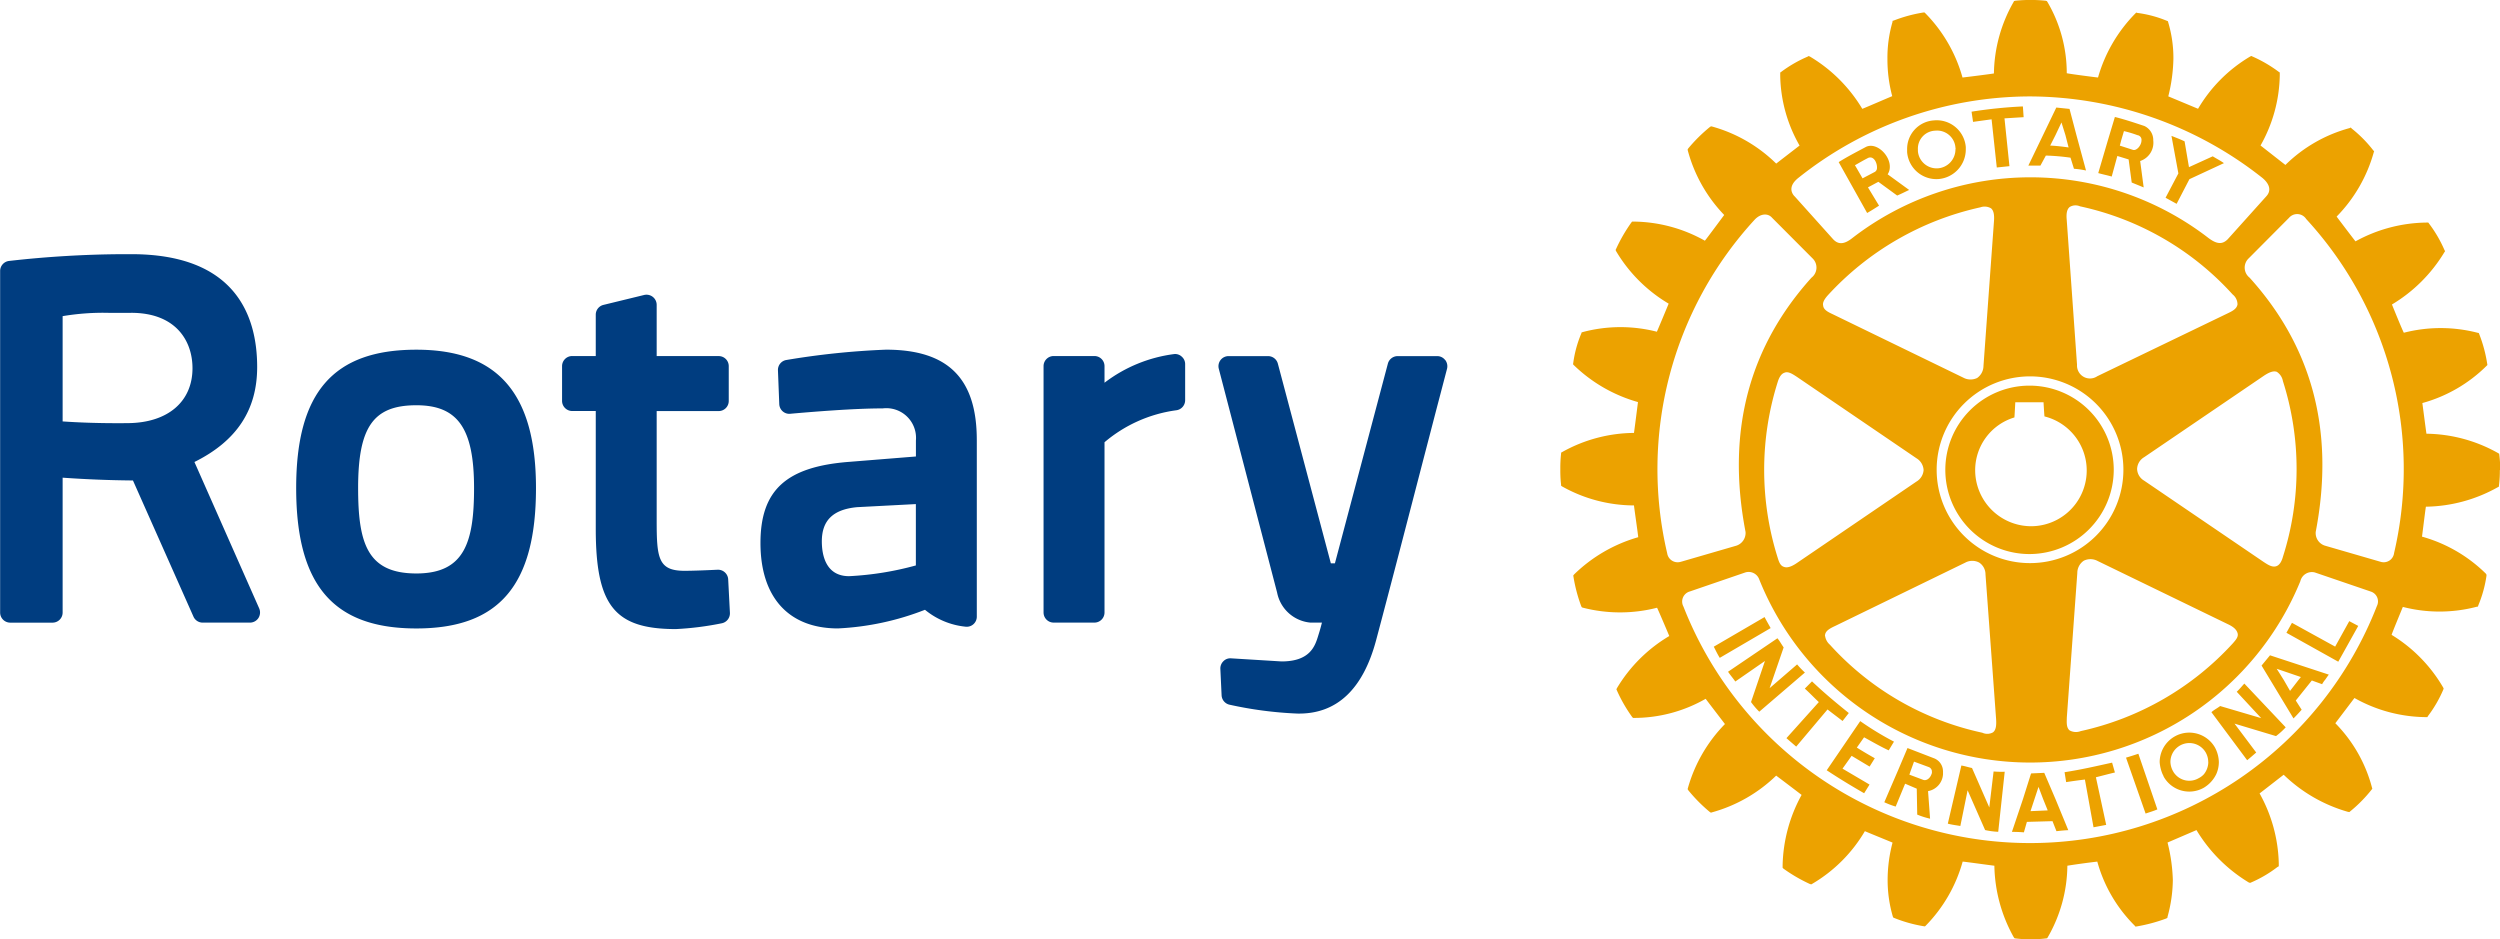
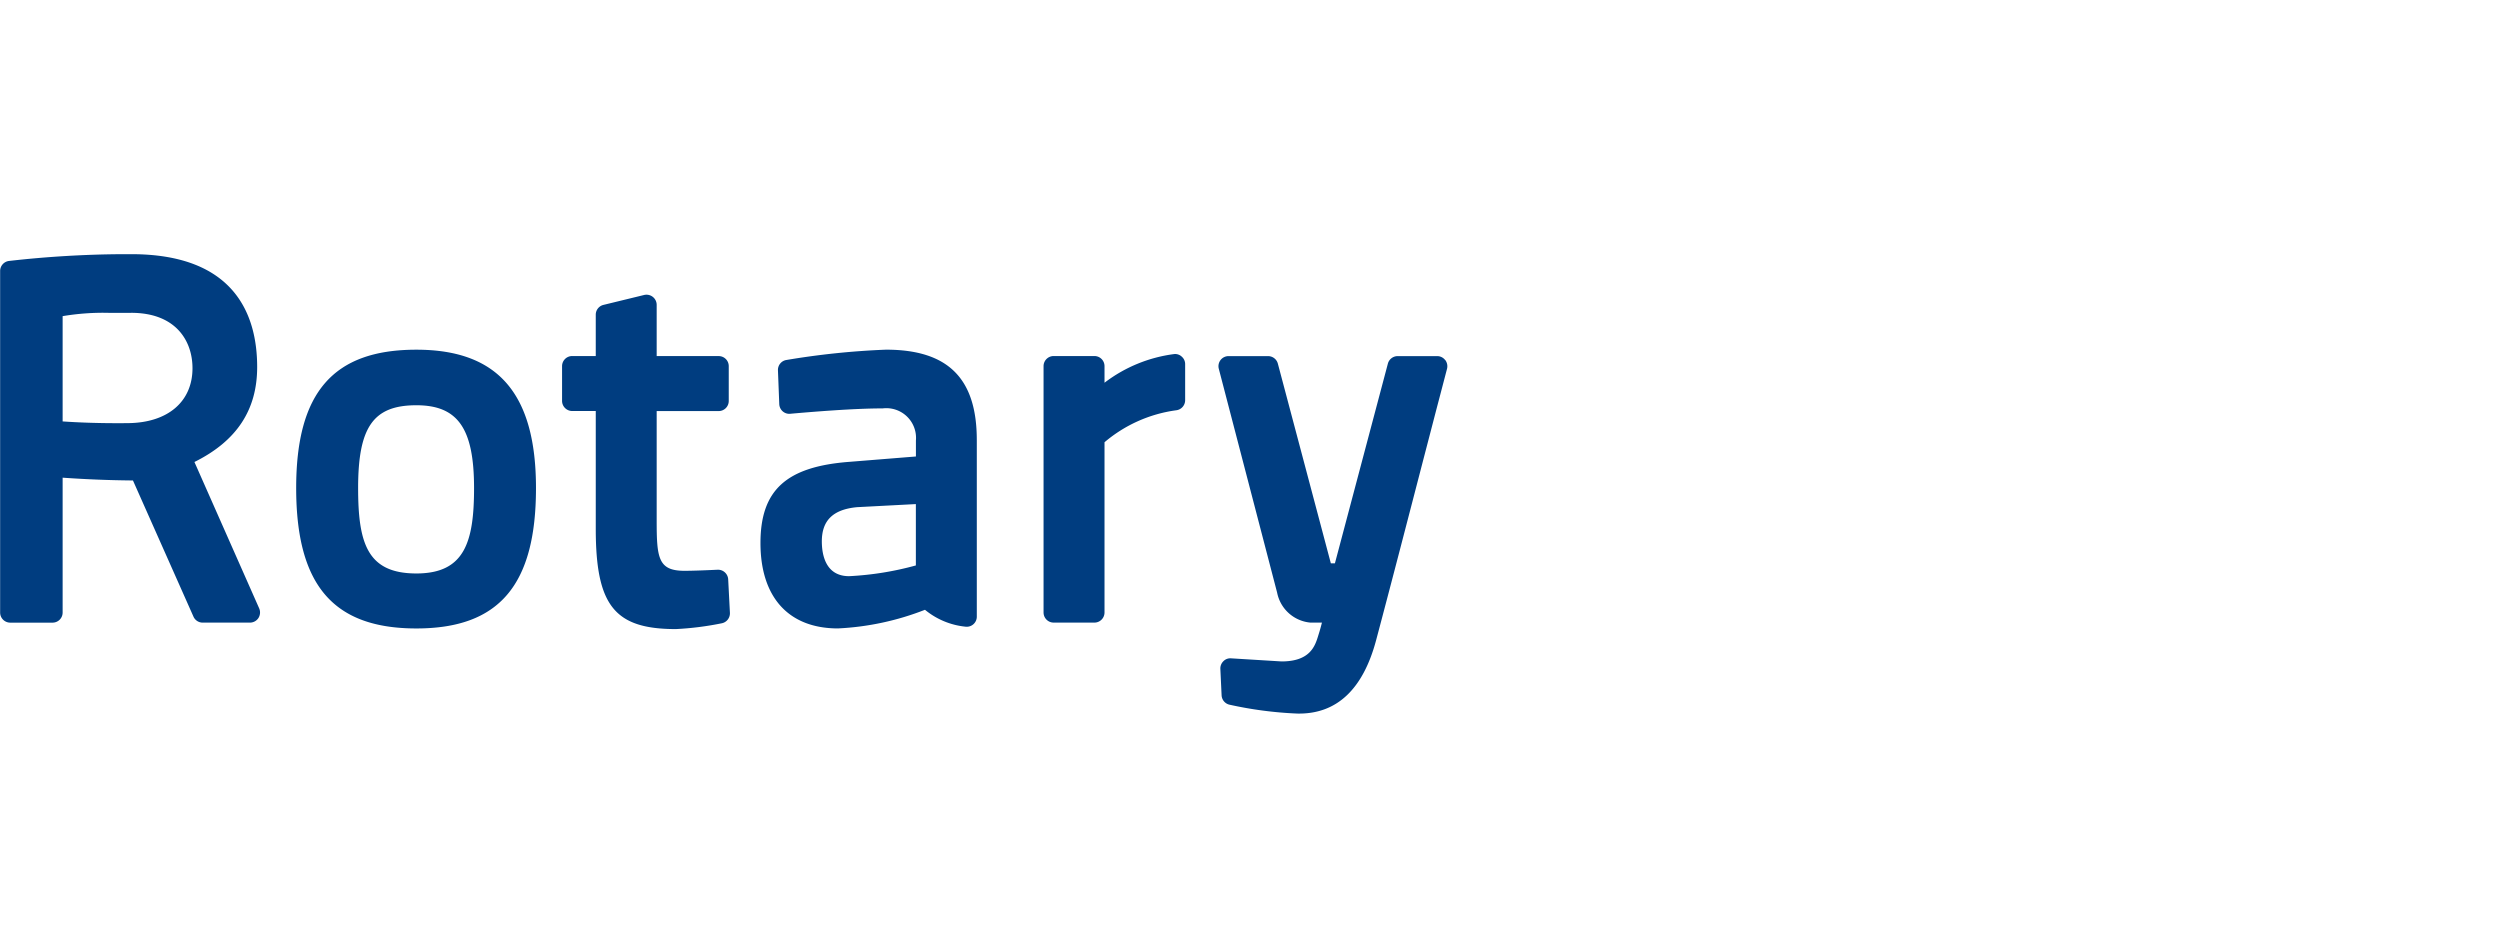
<svg xmlns="http://www.w3.org/2000/svg" height="62.78" viewBox="0 0 167.08 62.78" width="167.08">
  <g transform="translate(-10277.198 -30.031)">
    <path d="m10325.864 68.748.116 2.239a.679.679 0 0 1 -.55.7 20.336 20.336 0 0 1 -3.062.387c-4.1 0-5.354-1.571-5.354-6.712v-7.862h-1.573a.679.679 0 0 1 -.679-.678v-2.322a.675.675 0 0 1 .679-.674h1.573v-2.759a.673.673 0 0 1 .514-.659l2.719-.663a.68.68 0 0 1 .838.657v3.427h4.141a.671.671 0 0 1 .676.674v2.323a.675.675 0 0 1 -.676.678h-4.141v7.283c0 2.519.088 3.392 1.856 3.392.65 0 1.669-.046 2.218-.072a.681.681 0 0 1 .705.641m-12.845-6.1c0 6.489-2.466 9.384-7.994 9.384-5.556 0-8.033-2.895-8.033-9.384 0-6.394 2.478-9.246 8.033-9.246 5.453 0 7.994 2.936 7.994 9.246m-4.139 0c0-3.985-1.083-5.533-3.855-5.533-2.874 0-3.893 1.446-3.893 5.533 0 3.7.619 5.709 3.893 5.709 3.223 0 3.855-2.094 3.855-5.709m64.9-8.555a.665.665 0 0 0 -.534-.262h-2.64a.678.678 0 0 0 -.653.5l-3.54 13.348h-.272l-3.542-13.348a.677.677 0 0 0 -.654-.5h-2.637a.674.674 0 0 0 -.656.843l3.9 14.968a2.493 2.493 0 0 0 2.239 2h.755c-.064.249-.135.517-.21.747l-.035.113c-.211.69-.529 1.734-2.455 1.734l-3.373-.207a.642.642 0 0 0 -.51.19.677.677 0 0 0 -.206.514l.083 1.767a.676.676 0 0 0 .515.624 25.714 25.714 0 0 0 4.452.592c.075.005.144.005.214.005 2.545 0 4.271-1.646 5.141-4.886 1.012-3.795 2.274-8.677 3.2-12.243.419-1.6.776-2.988 1.036-3.972l.508-1.942a.684.684 0 0 0 -.12-.586m-79.265 16.6a.69.69 0 0 1 -.051.642.679.679 0 0 1 -.569.308h-3.157a.672.672 0 0 1 -.616-.4l-4.044-9.1a75.082 75.082 0 0 1 -4.7-.187v9.012a.674.674 0 0 1 -.675.677h-2.824a.676.676 0 0 1 -.678-.677v-22.825a.676.676 0 0 1 .6-.672 70.348 70.348 0 0 1 7.6-.452h.568c6.949 0 8.41 4.1 8.41 7.542 0 2.872-1.372 4.948-4.193 6.347zm-8.561-19.753h-1.488a16.241 16.241 0 0 0 -3.088.221v7.036c.794.055 2.321.137 4.379.114 2.653-.027 4.3-1.436 4.3-3.672 0-1.789-1.077-3.7-4.1-3.7m56.517 8.493v11.811a.674.674 0 0 1 -.77.67 5.05 5.05 0 0 1 -2.694-1.128 18.3 18.3 0 0 1 -5.817 1.246c-3.289 0-5.177-2.077-5.177-5.706 0-3.544 1.728-5.113 5.964-5.429l4.425-.356v-1.073a1.984 1.984 0 0 0 -2.215-2.141c-1.937 0-4.7.228-6.178.359a.663.663 0 0 1 -.511-.163.68.68 0 0 1 -.229-.479l-.088-2.259a.674.674 0 0 1 .569-.694 52.141 52.141 0 0 1 6.652-.689c4.142 0 6.068 1.918 6.068 6.031m-8 4.495c-1.6.15-2.356.88-2.356 2.287 0 .864.237 2.325 1.821 2.325a20.59 20.59 0 0 0 4.463-.718v-4.1zm21.205-10.233a9.7 9.7 0 0 0 -4.669 1.917v-1.11a.674.674 0 0 0 -.678-.674h-2.717a.675.675 0 0 0 -.679.674v16.464a.677.677 0 0 0 .679.677h2.717a.676.676 0 0 0 .678-.677v-11.377a9.335 9.335 0 0 1 4.772-2.134.678.678 0 0 0 .617-.674v-2.412a.651.651 0 0 0 -.216-.49.642.642 0 0 0 -.5-.184" fill="#003d80" />
-     <path d="m10399.335 77.445-2.093 2.484-.653-.565 2.165-2.412c-.343-.317-.6-.6-.937-.9l.481-.484c.824.78 1.55 1.383 2.459 2.116l-.417.533c-.331-.26-.673-.51-1.006-.773m-4.2-6.177-3.4 1.983c.122.237.253.517.4.746l3.4-1.989c-.166-.3-.26-.459-.409-.74m2.18 3.166-1.84 1.59.938-2.725c-.166-.233-.242-.4-.416-.61l-3.3 2.237c.146.221.328.425.485.654l1.981-1.373-.93 2.745a5.011 5.011 0 0 0 .551.644l3.05-2.616a6.069 6.069 0 0 1 -.522-.546m4.476 4.873c.535.291 1.059.6 1.646.873l.352-.582a20.2 20.2 0 0 1 -2.255-1.372l-2.239 3.285c.85.562 1.625 1.032 2.5 1.535l.361-.58-1.806-1.064.609-.856 1.2.718.348-.558a28.93 28.93 0 0 1 -1.2-.711zm11.07-12.246a5.628 5.628 0 1 1 5.616-5.623 5.641 5.641 0 0 1 -5.616 5.623m.068-1.86a3.725 3.725 0 0 0 .919-7.339c-.02-.168-.064-.948-.064-.948h-1.887s-.043.848-.059 1.016a3.681 3.681 0 0 0 -2.622 3.531 3.75 3.75 0 0 0 3.713 3.74m-8.261-25v-.185a1.913 1.913 0 0 1 1.785-1.937 1.951 1.951 0 0 1 2.136 1.78v.157a1.986 1.986 0 0 1 -1.809 1.981 1.963 1.963 0 0 1 -2.112-1.8m.72-.07a1.256 1.256 0 0 0 1.348 1.154 1.27 1.27 0 0 0 1.162-1.269c.023-.033 0-.071 0-.115a1.232 1.232 0 0 0 -1.365-1.131 1.2 1.2 0 0 0 -1.145 1.246zm8.188.973h-.807l.98-2.034.889-1.847.883.091.463 1.756.64 2.361a5.951 5.951 0 0 0 -.807-.116l-.229-.74a14.25 14.25 0 0 0 -1.648-.142zm.654-1.339c.429.021.826.068 1.229.125l-.211-.823-.265-.847-.4.847zm-3.917-1.755.347 3.22.846-.089-.331-3.195 1.279-.079-.049-.718a30.819 30.819 0 0 0 -3.431.351l.1.681zm.133 43.589-.286 2.4-1.155-2.636c-.271-.053-.438-.122-.712-.166l-.906 3.886c.28.075.55.105.838.155l.485-2.386 1.17 2.659a4.987 4.987 0 0 0 .876.116l.434-4.014a6.684 6.684 0 0 1 -.743-.017m22.827-8.345-2.887-1.59-.37.665 3.465 1.934 1.335-2.393-.6-.318zm-4.354.581 3.931 1.291c-.092.117-.164.228-.248.346a1.585 1.585 0 0 0 -.2.293l-.688-.248-1.073 1.34.393.614c-.161.183-.341.38-.545.582l-1.558-2.581-.576-.951zm.447.9.466.737.427.742.574-.742.15-.185zm-4.13 5.253a2.156 2.156 0 0 1 .264.984 1.979 1.979 0 0 1 -.171.8 2.14 2.14 0 0 1 -.834.913 1.963 1.963 0 0 1 -2.677-.733 1.283 1.283 0 0 0 -.082-.18 2.517 2.517 0 0 1 -.191-.8 1.979 1.979 0 0 1 3.691-.984m-.445.984a1.308 1.308 0 0 0 -.173-.652 1.265 1.265 0 0 0 -2.354.652 1.364 1.364 0 0 0 .185.627 1.044 1.044 0 0 0 .136.19 1.24 1.24 0 0 0 1.565.259 1.216 1.216 0 0 0 .346-.259 1.324 1.324 0 0 0 .3-.817m1.9-4.7 1.635 1.762-2.744-.809c-.229.173-.382.234-.584.41l2.389 3.21c.2-.158.415-.351.605-.514l-1.449-1.931 2.772.834a4.671 4.671 0 0 0 .648-.586l-2.764-2.924c-.148.16-.318.371-.509.548m17.586-14.812a7.807 7.807 0 0 1 -.059 1.027l-.01.079-.085.043a10.087 10.087 0 0 1 -4.789 1.294c-.041.219-.229 1.782-.261 2a9.854 9.854 0 0 1 4.266 2.472l.044.07v.072a8.126 8.126 0 0 1 -.545 1.975l-.026.085-.078.012a9.81 9.81 0 0 1 -4.942.011c-.079.205-.687 1.657-.75 1.868a10 10 0 0 1 3.44 3.507l.038.075-.024.078a8.307 8.307 0 0 1 -1.025 1.768l-.04.07h-.1a9.864 9.864 0 0 1 -4.771-1.278c-.139.18-1.143 1.507-1.279 1.686a9.581 9.581 0 0 1 2.449 4.3l.023.079-.044.055a9.328 9.328 0 0 1 -1.437 1.458l-.055.047-.112-.022a10.167 10.167 0 0 1 -4.275-2.474c-.18.136-1.426 1.11-1.611 1.248a10.057 10.057 0 0 1 1.282 4.658v.211l-.093.052a8.208 8.208 0 0 1 -1.768 1.036l-.056.023-.09-.03a10.286 10.286 0 0 1 -3.493-3.5c-.211.093-1.727.742-1.934.833a11.442 11.442 0 0 1 .354 2.5 9.529 9.529 0 0 1 -.354 2.458l-.011.076-.081.044a10.892 10.892 0 0 1 -1.959.527l-.093.013-.051-.064a9.653 9.653 0 0 1 -2.5-4.28 50.55 50.55 0 0 0 -2 .274 9.734 9.734 0 0 1 -1.307 4.778l-.044.071-.093.012a8.269 8.269 0 0 1 -2.014 0l-.072-.012-.054-.071a10.125 10.125 0 0 1 -1.294-4.778c-.233-.023-1.889-.258-2.119-.274a9.881 9.881 0 0 1 -2.462 4.274l-.06.057-.093-.014a9.345 9.345 0 0 1 -1.962-.551l-.064-.031-.028-.069a8.709 8.709 0 0 1 -.346-2.464 9.78 9.78 0 0 1 .329-2.472c-.212-.091-1.642-.671-1.849-.764a9.9 9.9 0 0 1 -3.513 3.516l-.07.04-.087-.023a10.439 10.439 0 0 1 -1.771-1.029l-.057-.058v-.161a10.191 10.191 0 0 1 1.269-4.709 228.28 228.28 0 0 0 -1.7-1.289 9.957 9.957 0 0 1 -4.284 2.453l-.078.024-.082-.054a10.358 10.358 0 0 1 -1.424-1.438l-.051-.082.022-.079a9.973 9.973 0 0 1 2.473-4.27c-.135-.182-1.145-1.491-1.288-1.688a9.624 9.624 0 0 1 -4.771 1.278h-.082l-.053-.053a9.9 9.9 0 0 1 -1.025-1.781l-.035-.081.035-.072a10.02 10.02 0 0 1 3.5-3.486c-.094-.223-.712-1.685-.817-1.891a9.958 9.958 0 0 1 -4.947 0l-.073-.023-.044-.068a10.435 10.435 0 0 1 -.521-1.966l-.017-.095.055-.071a10.121 10.121 0 0 1 4.288-2.491c-.018-.231-.261-1.893-.284-2.123a9.852 9.852 0 0 1 -4.8-1.268l-.068-.044-.006-.093a8.294 8.294 0 0 1 -.048-1.015 8.665 8.665 0 0 1 .048-1.017l.006-.093.068-.037a9.958 9.958 0 0 1 4.8-1.279c.035-.227.24-1.843.267-2.061a10.1 10.1 0 0 1 -4.294-2.475l-.047-.055.016-.086a7.667 7.667 0 0 1 .537-1.967l.024-.075.081-.023a9.8 9.8 0 0 1 4.946-.021c.092-.2.7-1.659.787-1.877a10.013 10.013 0 0 1 -3.508-3.5l-.038-.086.038-.081a10.687 10.687 0 0 1 1.01-1.747l.055-.07h.093a9.876 9.876 0 0 1 4.772 1.279c.139-.167 1.153-1.538 1.291-1.72a9.908 9.908 0 0 1 -2.43-4.299l-.017-.066.031-.067a10.462 10.462 0 0 1 1.461-1.449l.073-.045.069.013a9.883 9.883 0 0 1 4.289 2.479c.176-.14 1.383-1.07 1.562-1.206a9.7 9.7 0 0 1 -1.294-4.653v-.226l.076-.053a8.6 8.6 0 0 1 1.765-1.015l.059-.037.091.04a10.092 10.092 0 0 1 3.494 3.49c.212-.079 1.781-.761 2-.847a9.626 9.626 0 0 1 -.32-2.487 8.539 8.539 0 0 1 .334-2.454l.011-.094.081-.021a9.664 9.664 0 0 1 1.945-.531l.095-.012.069.06a9.9 9.9 0 0 1 2.482 4.293c.23-.024 1.881-.232 2.1-.272a9.874 9.874 0 0 1 1.308-4.766l.035-.071.084-.023a9.878 9.878 0 0 1 2.034 0l.075.023.048.071a9.422 9.422 0 0 1 1.284 4.751c.248.055 1.858.263 2.089.287a9.969 9.969 0 0 1 2.5-4.286l.051-.055.075.023a7.766 7.766 0 0 1 1.979.529l.065.026.026.093a8.324 8.324 0 0 1 .342 2.429 11.153 11.153 0 0 1 -.342 2.5l1.989.83a9.877 9.877 0 0 1 3.479-3.49l.078-.04.081.037a8.955 8.955 0 0 1 1.756 1.025l.068.043v.211a9.832 9.832 0 0 1 -1.286 4.668l1.662 1.3a9.74 9.74 0 0 1 4.3-2.466l.068-.037.067.072a8.476 8.476 0 0 1 1.431 1.448l.065.068-.028.078a9.94 9.94 0 0 1 -2.479 4.288c.137.187 1.11 1.47 1.261 1.655a10.05 10.05 0 0 1 4.792-1.256h.071l.052.069a8.562 8.562 0 0 1 1.021 1.746l.051.1-.051.075a10.215 10.215 0 0 1 -3.5 3.486c.089.221.682 1.684.795 1.888a9.865 9.865 0 0 1 4.921 0l.088.018.034.086a9.283 9.283 0 0 1 .529 1.976l.013.076-.061.061a9.763 9.763 0 0 1 -4.287 2.482c.032.225.236 1.822.274 2.049a9.994 9.994 0 0 1 4.775 1.288l.085.051.01.081a7.58 7.58 0 0 1 .059 1.021m-47.163-18.314 2.578 2.872c.359.388.757.34 1.277-.068a19.479 19.479 0 0 1 23.824 0c.514.38.9.456 1.277.068l2.58-2.872c.293-.318.293-.755-.268-1.224a25.169 25.169 0 0 0 -15.532-5.445 24.893 24.893 0 0 0 -15.5 5.461c-.557.453-.531.89-.242 1.208m.174 12.079c-.284-.184-.586-.394-.834-.284-.2.061-.349.272-.455.615a19.525 19.525 0 0 0 0 11.762c.082.267.174.532.416.6.2.082.492 0 .873-.264l7.982-5.437a.968.968 0 0 0 .477-.768.981.981 0 0 0 -.477-.789zm1.747-4.759c.036.292.368.44.657.576l8.7 4.226a1.017 1.017 0 0 0 .931.028.994.994 0 0 0 .426-.808l.7-9.65c.039-.466-.027-.739-.194-.882a.85.85 0 0 0 -.718-.066 19.539 19.539 0 0 0 -10.2 5.888c-.242.273-.354.5-.3.688m.126 22.065a.957.957 0 0 0 .322.59 19.18 19.18 0 0 0 10.185 5.881.781.781 0 0 0 .713-.024c.188-.141.241-.43.21-.886 0-.014-.709-9.67-.709-9.67a.938.938 0 0 0 -.424-.792.981.981 0 0 0 -.931.006l-8.689 4.229c-.3.141-.632.3-.677.585 0 .019-.01.055-.01.08m13.7-4.863a6.24 6.24 0 1 0 -6.233-6.231 6.237 6.237 0 0 0 6.233 6.231m2.636 11.17a.869.869 0 0 0 .76.057 19.4 19.4 0 0 0 10.173-5.874c.178-.206.372-.417.314-.651s-.245-.428-.651-.619l-8.712-4.228a1.007 1.007 0 0 0 -.917-.017.985.985 0 0 0 -.436.819l-.7 9.643c-.007.316-.044.676.173.87m12.991-11.24c.258.168.558.371.831.277.185-.056.344-.259.445-.624a19.322 19.322 0 0 0 0-11.75.921.921 0 0 0 -.408-.617c-.218-.078-.49.011-.882.276l-7.987 5.432a.951.951 0 0 0 -.467.784.94.94 0 0 0 .467.779zm-1.761-17.286a.857.857 0 0 0 -.323-.6 19.218 19.218 0 0 0 -10.2-5.889.744.744 0 0 0 -.687.044c-.188.149-.241.439-.2.872l.688 9.671a.867.867 0 0 0 1.354.768l8.709-4.2c.279-.135.6-.283.658-.581a.213.213 0 0 0 0-.08m-37.188 17.26 3.707-1.077a.893.893 0 0 0 .606-.919c-1.331-6.9.359-12.5 4.406-16.988a.852.852 0 0 0 .063-1.3l-2.7-2.709c-.262-.3-.738-.3-1.146.117a24.634 24.634 0 0 0 -5.86 22.307.707.707 0 0 0 .919.569m46.081 1.984-3.716-1.269a.791.791 0 0 0 -.967.582 19.512 19.512 0 0 1 -36.163-.113.753.753 0 0 0 -.934-.469l-3.7 1.269a.7.7 0 0 0 -.432 1.014 24.879 24.879 0 0 0 46.344-.039.689.689 0 0 0 -.437-.975m-4.295-24.9a.717.717 0 0 0 -1.142-.069l-2.686 2.7a.852.852 0 0 0 .053 1.3c4.054 4.487 5.747 10.072 4.418 16.988a.883.883 0 0 0 .609.919l3.713 1.077a.7.7 0 0 0 .916-.583 24.679 24.679 0 0 0 -5.882-22.33m-8.652-1.007.855-1.647 2.307-1.072c-.243-.174-.5-.3-.748-.456l-1.589.724-.293-1.725c-.332-.157-.532-.227-.877-.366l.462 2.509-.856 1.627zm-4.312 37.347c-1.149.252-2.035.461-3.177.639l.106.662c.422-.066.808-.117 1.253-.173l.576 3.192.847-.16-.687-3.183c.436-.108.837-.218 1.27-.319zm-11.3.558v.216a1.221 1.221 0 0 1 -1 1.13l.135 1.841a5.165 5.165 0 0 1 -.859-.273l-.031-1.732-.778-.333-.631 1.529a5.774 5.774 0 0 1 -.76-.289l.8-1.859.1-.23.65-1.534 1.772.684a.935.935 0 0 1 .6.85m-.742 0a.328.328 0 0 0 -.205-.261l-.99-.365-.225.626-.079.23-.007.014.9.338c.248.11.487-.111.573-.352a.336.336 0 0 0 .028-.23m12.023-39.728c-.316-.092-.551-.132-.9-.231l.643-2.189.469-1.561c.677.168 1.321.388 1.965.6a1.032 1.032 0 0 1 .6.964 1.29 1.29 0 0 1 -.875 1.379l.234 1.765c-.282-.117-.491-.2-.8-.328l-.205-1.542-.755-.232zm.543-2.066.884.285c.242.07.563-.309.563-.639a.311.311 0 0 0 -.266-.344 6.977 6.977 0 0 0 -.907-.272l-.183.616zm-4.3 43.673.855 2.076c-.28.012-.541.04-.791.069l-.264-.671-1.712.048-.2.7a8.913 8.913 0 0 0 -.8-.031l.738-2.192.524-1.663.026-.053.873-.039.044.106zm-.519.755-.306-.755-.31-.818-.27.818-.265.805zm5.232-3.526 1.309 3.737c.254-.089.528-.166.786-.279l-1.27-3.719a20.31 20.31 0 0 1 -.825.261m-18.984-39.407-.219-.393c.576-.365 1.2-.682 1.792-1 .7-.388 1.693.551 1.623 1.394a.863.863 0 0 1 -.143.42l1.438 1.046c-.271.126-.477.235-.8.375l-1.259-.919-.694.371.74 1.223c-.286.182-.46.295-.795.49zm.867-.185.109.185.4.692.83-.436a.31.31 0 0 0 .136-.256c.018-.375-.254-.882-.647-.645-.307.16-.493.27-.827.46" fill="#eca200" />
  </g>
</svg>